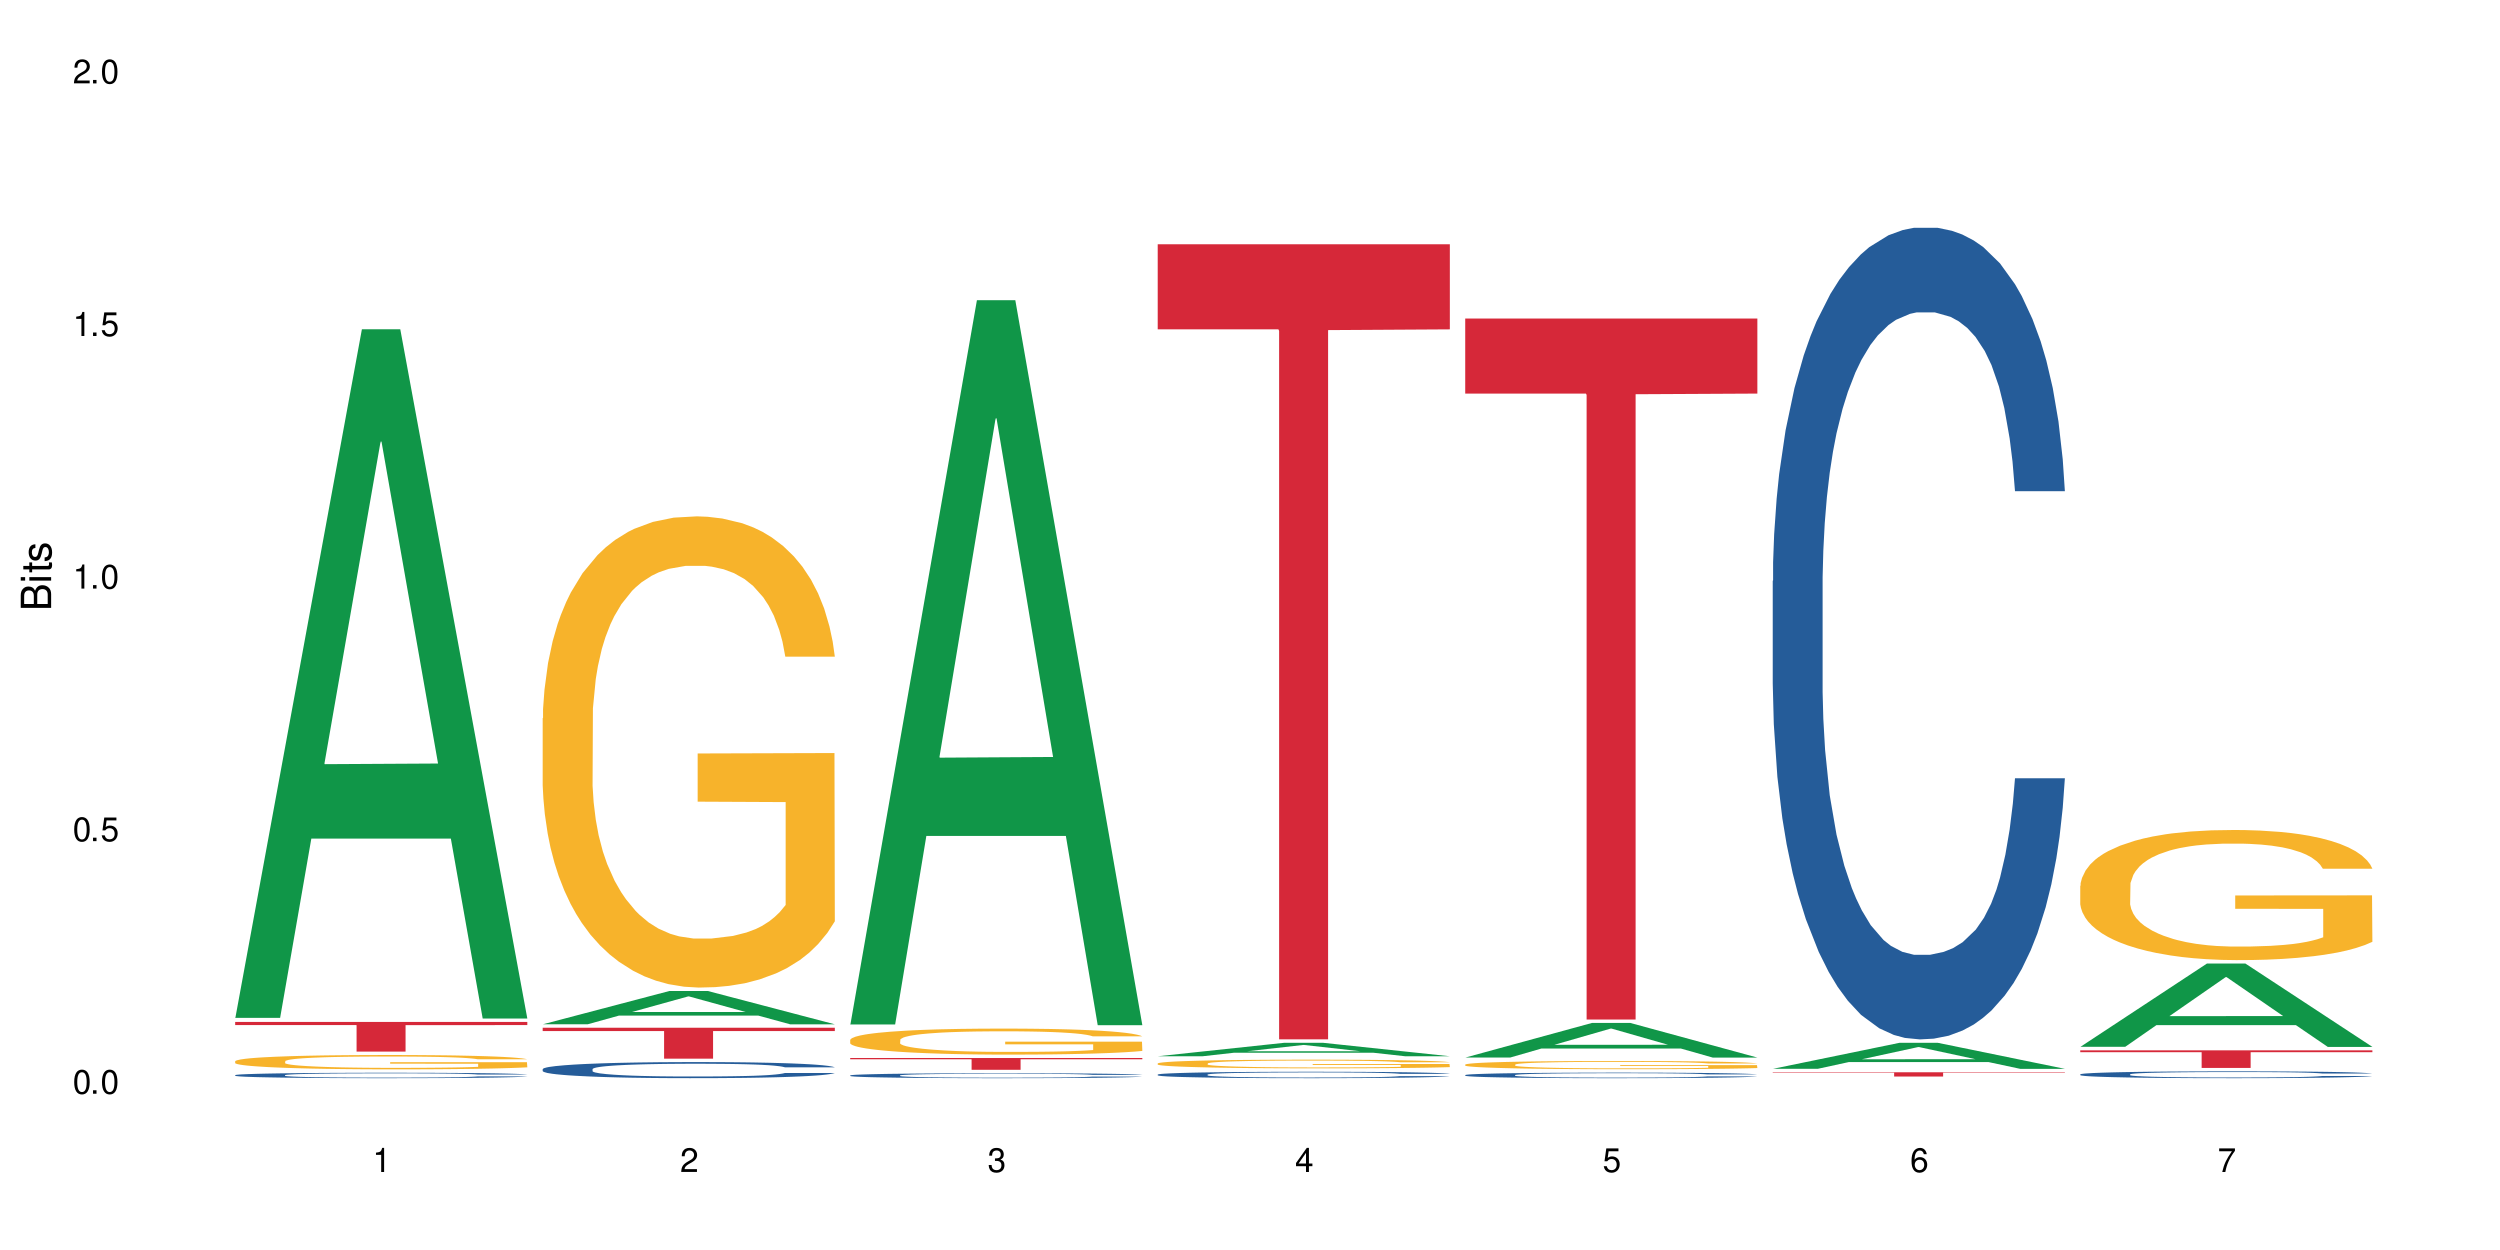
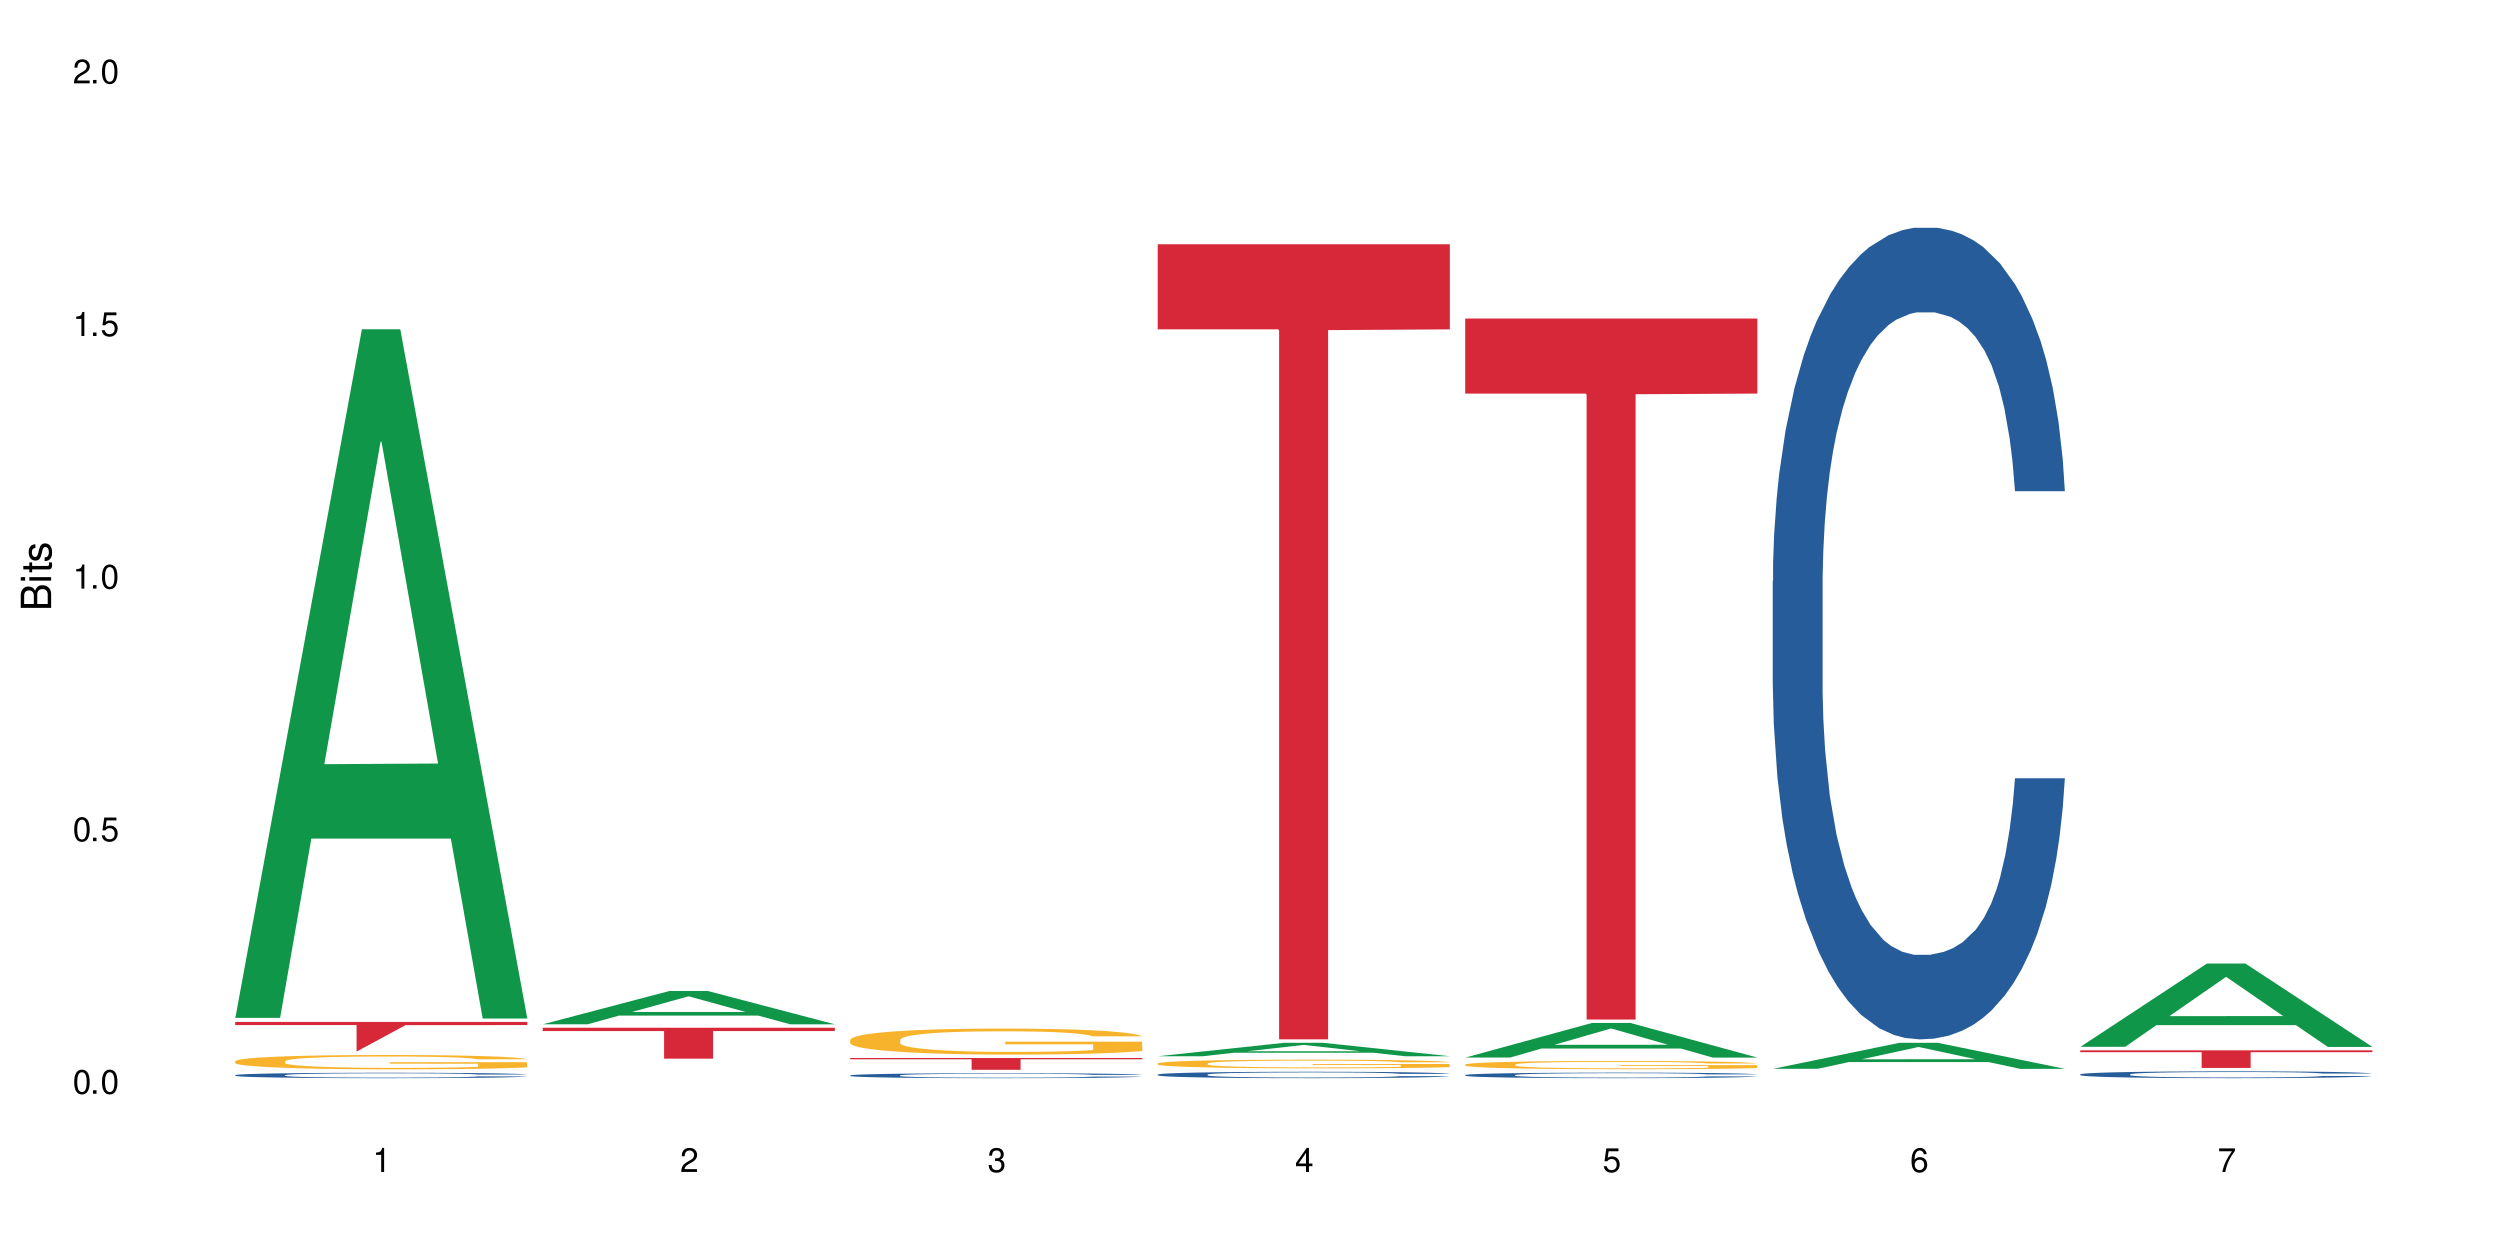
<svg xmlns="http://www.w3.org/2000/svg" xmlns:xlink="http://www.w3.org/1999/xlink" width="720" height="360" viewBox="0 0 720 360">
  <defs>
    <g>
      <g id="glyph-0-0">
</g>
      <g id="glyph-0-1">
        <path d="M 2.641 -6.938 C 2 -6.938 1.422 -6.656 1.078 -6.172 C 0.641 -5.562 0.406 -4.641 0.406 -3.359 C 0.406 -1.016 1.188 0.219 2.641 0.219 C 4.078 0.219 4.859 -1.016 4.859 -3.297 C 4.859 -4.641 4.656 -5.547 4.203 -6.172 C 3.844 -6.656 3.281 -6.938 2.641 -6.938 Z M 2.641 -6.188 C 3.547 -6.188 4 -5.25 4 -3.375 C 4 -1.406 3.562 -0.484 2.625 -0.484 C 1.734 -0.484 1.281 -1.438 1.281 -3.344 C 1.281 -5.25 1.734 -6.188 2.641 -6.188 Z M 2.641 -6.188 " />
      </g>
      <g id="glyph-0-2">
        <path d="M 1.828 -1 L 0.828 -1 L 0.828 0 L 1.828 0 Z M 1.828 -1 " />
      </g>
      <g id="glyph-0-3">
        <path d="M 4.562 -6.797 L 1.062 -6.797 L 0.547 -3.094 L 1.328 -3.094 C 1.719 -3.562 2.047 -3.734 2.578 -3.734 C 3.484 -3.734 4.062 -3.109 4.062 -2.094 C 4.062 -1.125 3.484 -0.531 2.578 -0.531 C 1.828 -0.531 1.375 -0.906 1.188 -1.672 L 0.328 -1.672 C 0.453 -1.109 0.547 -0.844 0.75 -0.594 C 1.125 -0.078 1.828 0.219 2.594 0.219 C 3.969 0.219 4.922 -0.781 4.922 -2.219 C 4.922 -3.562 4.031 -4.484 2.719 -4.484 C 2.25 -4.484 1.859 -4.359 1.469 -4.062 L 1.734 -5.969 L 4.562 -5.969 Z M 4.562 -6.797 " />
      </g>
      <g id="glyph-0-4">
        <path d="M 2.484 -4.938 L 2.484 0 L 3.328 0 L 3.328 -6.938 L 2.766 -6.938 C 2.469 -5.875 2.281 -5.734 0.984 -5.562 L 0.984 -4.938 Z M 2.484 -4.938 " />
      </g>
      <g id="glyph-0-5">
        <path d="M 4.859 -0.828 L 1.281 -0.828 C 1.359 -1.406 1.672 -1.781 2.5 -2.281 L 3.469 -2.828 C 4.406 -3.344 4.906 -4.062 4.906 -4.906 C 4.906 -5.484 4.672 -6.031 4.266 -6.406 C 3.859 -6.766 3.375 -6.938 2.719 -6.938 C 1.859 -6.938 1.219 -6.625 0.844 -6.031 C 0.609 -5.672 0.5 -5.234 0.484 -4.531 L 1.328 -4.531 C 1.359 -5.016 1.406 -5.281 1.531 -5.516 C 1.75 -5.938 2.188 -6.203 2.703 -6.203 C 3.469 -6.203 4.031 -5.641 4.031 -4.891 C 4.031 -4.344 3.719 -3.859 3.125 -3.516 L 2.234 -3 C 0.812 -2.172 0.406 -1.531 0.328 -0.016 L 4.859 -0.016 Z M 4.859 -0.828 " />
      </g>
      <g id="glyph-0-6">
        <path d="M 2.125 -3.188 L 2.578 -3.188 C 3.5 -3.188 3.984 -2.766 3.984 -1.922 C 3.984 -1.062 3.469 -0.531 2.594 -0.531 C 1.656 -0.531 1.203 -1 1.156 -2.016 L 0.312 -2.016 C 0.344 -1.453 0.438 -1.094 0.609 -0.781 C 0.953 -0.109 1.625 0.219 2.547 0.219 C 3.953 0.219 4.859 -0.625 4.859 -1.938 C 4.859 -2.828 4.516 -3.297 3.703 -3.594 C 4.344 -3.844 4.656 -4.328 4.656 -5.031 C 4.656 -6.219 3.875 -6.938 2.578 -6.938 C 1.203 -6.938 0.484 -6.172 0.453 -4.703 L 1.297 -4.703 C 1.312 -5.125 1.344 -5.359 1.453 -5.578 C 1.641 -5.969 2.062 -6.203 2.594 -6.203 C 3.344 -6.203 3.797 -5.75 3.797 -5 C 3.797 -4.516 3.609 -4.219 3.25 -4.047 C 3.016 -3.953 2.703 -3.922 2.125 -3.906 Z M 2.125 -3.188 " />
      </g>
      <g id="glyph-0-7">
        <path d="M 3.141 -1.672 L 3.141 0 L 3.984 0 L 3.984 -1.672 L 4.984 -1.672 L 4.984 -2.438 L 3.984 -2.438 L 3.984 -6.938 L 3.359 -6.938 L 0.266 -2.578 L 0.266 -1.672 Z M 3.141 -2.438 L 1 -2.438 L 3.141 -5.5 Z M 3.141 -2.438 " />
      </g>
      <g id="glyph-0-8">
        <path d="M 4.781 -5.125 C 4.609 -6.266 3.891 -6.938 2.844 -6.938 C 2.094 -6.938 1.422 -6.578 1.031 -5.953 C 0.594 -5.266 0.406 -4.422 0.406 -3.172 C 0.406 -2 0.578 -1.25 0.984 -0.641 C 1.359 -0.078 1.953 0.219 2.703 0.219 C 3.984 0.219 4.922 -0.75 4.922 -2.094 C 4.922 -3.375 4.062 -4.281 2.844 -4.281 C 2.172 -4.281 1.641 -4.031 1.281 -3.516 C 1.281 -5.234 1.828 -6.188 2.797 -6.188 C 3.391 -6.188 3.797 -5.797 3.938 -5.125 Z M 2.734 -3.531 C 3.547 -3.531 4.062 -2.953 4.062 -2.031 C 4.062 -1.156 3.484 -0.531 2.703 -0.531 C 1.922 -0.531 1.328 -1.188 1.328 -2.078 C 1.328 -2.938 1.906 -3.531 2.734 -3.531 Z M 2.734 -3.531 " />
      </g>
      <g id="glyph-0-9">
        <path d="M 4.984 -6.797 L 0.438 -6.797 L 0.438 -5.969 L 4.109 -5.969 C 2.5 -3.656 1.828 -2.234 1.328 0 L 2.219 0 C 2.594 -2.172 3.453 -4.047 4.984 -6.094 Z M 4.984 -6.797 " />
      </g>
      <g id="glyph-1-0">
</g>
      <g id="glyph-1-1">
        <path d="M 0 -0.953 L 0 -4.891 C 0 -5.719 -0.234 -6.344 -0.734 -6.797 C -1.188 -7.234 -1.812 -7.469 -2.5 -7.469 C -3.547 -7.469 -4.188 -7 -4.625 -5.875 C -4.984 -6.688 -5.625 -7.094 -6.531 -7.094 C -7.172 -7.094 -7.734 -6.859 -8.141 -6.391 C -8.562 -5.922 -8.75 -5.344 -8.75 -4.5 L -8.75 -0.953 Z M -4.984 -2.062 L -7.766 -2.062 L -7.766 -4.219 C -7.766 -4.844 -7.688 -5.203 -7.453 -5.5 C -7.219 -5.812 -6.859 -5.969 -6.375 -5.969 C -5.891 -5.969 -5.531 -5.812 -5.297 -5.5 C -5.062 -5.203 -4.984 -4.844 -4.984 -4.219 Z M -0.984 -2.062 L -4 -2.062 L -4 -4.781 C -4 -5.766 -3.438 -6.359 -2.484 -6.359 C -1.547 -6.359 -0.984 -5.766 -0.984 -4.781 Z M -0.984 -2.062 " />
      </g>
      <g id="glyph-1-2">
        <path d="M -6.281 -1.797 L -6.281 -0.797 L 0 -0.797 L 0 -1.797 Z M -8.75 -1.797 L -8.75 -0.797 L -7.484 -0.797 L -7.484 -1.797 Z M -8.75 -1.797 " />
      </g>
      <g id="glyph-1-3">
        <path d="M -6.281 -3.047 L -6.281 -2.016 L -8.016 -2.016 L -8.016 -1.016 L -6.281 -1.016 L -6.281 -0.172 L -5.469 -0.172 L -5.469 -1.016 L -0.719 -1.016 C -0.078 -1.016 0.281 -1.453 0.281 -2.234 C 0.281 -2.5 0.25 -2.719 0.188 -3.047 L -0.641 -3.047 C -0.609 -2.906 -0.594 -2.766 -0.594 -2.562 C -0.594 -2.141 -0.719 -2.016 -1.156 -2.016 L -5.469 -2.016 L -5.469 -3.047 Z M -6.281 -3.047 " />
      </g>
      <g id="glyph-1-4">
        <path d="M -4.531 -5.25 C -5.766 -5.25 -6.469 -4.422 -6.469 -2.969 C -6.469 -1.516 -5.719 -0.562 -4.547 -0.562 C -3.562 -0.562 -3.094 -1.062 -2.734 -2.562 L -2.516 -3.484 C -2.344 -4.188 -2.094 -4.469 -1.641 -4.469 C -1.047 -4.469 -0.641 -3.875 -0.641 -3 C -0.641 -2.453 -0.797 -2 -1.062 -1.75 C -1.25 -1.594 -1.422 -1.531 -1.875 -1.469 L -1.875 -0.406 C -0.422 -0.453 0.281 -1.266 0.281 -2.922 C 0.281 -4.5 -0.5 -5.516 -1.719 -5.516 C -2.656 -5.516 -3.172 -4.984 -3.469 -3.734 L -3.703 -2.766 C -3.891 -1.953 -4.156 -1.609 -4.594 -1.609 C -5.188 -1.609 -5.547 -2.125 -5.547 -2.938 C -5.547 -3.75 -5.203 -4.172 -4.531 -4.203 Z M -4.531 -5.25 " />
      </g>
    </g>
  </defs>
  <rect x="-72" y="-36" width="864" height="432" fill="rgb(100%, 100%, 100%)" fill-opacity="1" />
  <path fill-rule="nonzero" fill="rgb(6.275%, 58.824%, 28.235%)" fill-opacity="1" d="M 67.73 293.141 L 67.82 292.957 L 104.227 94.836 L 115.281 94.836 L 151.867 293.328 L 139.012 293.328 L 129.844 241.516 L 89.664 241.516 L 80.676 293.141 L 67.73 293.141 L 93.527 220.082 L 126.156 219.895 L 109.887 127.266 L 109.707 127.082 L 109.527 127.641 L 93.438 219.895 L 93.527 220.082 Z M 67.73 293.141 " />
  <path fill-rule="nonzero" fill="rgb(14.51%, 36.078%, 60%)" fill-opacity="1" d="M 67.73 309.633 L 67.832 309.633 L 67.832 309.598 L 68.141 309.543 L 68.859 309.473 L 69.578 309.426 L 71.426 309.344 L 73.988 309.262 L 76.656 309.199 L 78.605 309.164 L 80.352 309.133 L 84.352 309.082 L 86.918 309.055 L 89.688 309.031 L 93.074 309.004 L 95.535 308.992 L 101.078 308.969 L 105.18 308.957 L 108.363 308.953 L 115.238 308.953 L 119.34 308.961 L 122.316 308.969 L 125.598 308.977 L 128.371 308.992 L 133.191 309.023 L 137.5 309.062 L 139.449 309.086 L 142.527 309.129 L 144.891 309.172 L 146.531 309.211 L 148.379 309.262 L 150.02 309.324 L 151.25 309.398 L 151.867 309.461 L 137.5 309.461 L 136.785 309.402 L 135.961 309.359 L 134.422 309.301 L 132.883 309.258 L 130.73 309.219 L 128.781 309.191 L 126.113 309.164 L 123.754 309.148 L 121.289 309.133 L 118.93 309.125 L 114.414 309.117 L 109.184 309.117 L 107.234 309.121 L 103.23 309.133 L 101.078 309.141 L 98 309.16 L 95.844 309.18 L 93.281 309.207 L 91.535 309.23 L 89.379 309.27 L 87.84 309.301 L 86.098 309.348 L 85.07 309.383 L 84.148 309.426 L 83.328 309.473 L 82.711 309.52 L 82.301 309.574 L 82.094 309.625 L 82.094 309.848 L 82.301 309.898 L 82.812 309.957 L 84.148 310.043 L 86.098 310.121 L 88.355 310.18 L 90.508 310.223 L 91.742 310.242 L 93.383 310.266 L 95.945 310.293 L 99.641 310.32 L 101.797 310.332 L 105.078 310.344 L 108.465 310.352 L 112.98 310.352 L 116.98 310.344 L 119.648 310.336 L 122.418 310.324 L 126.215 310.301 L 128.574 310.277 L 130.629 310.254 L 132.168 310.227 L 133.191 310.203 L 134.73 310.156 L 135.961 310.109 L 136.887 310.059 L 137.5 310.012 L 151.867 310.012 L 151.25 310.066 L 150.328 310.125 L 149.402 310.164 L 147.969 310.215 L 146.324 310.258 L 143.965 310.309 L 142.016 310.344 L 139.449 310.379 L 137.09 310.406 L 134.527 310.43 L 130.73 310.457 L 128.266 310.473 L 125.598 310.484 L 122.418 310.496 L 118.418 310.504 L 114.109 310.512 L 105.797 310.512 L 102.617 310.504 L 98.41 310.492 L 93.176 310.465 L 89.379 310.438 L 86.406 310.41 L 83.84 310.383 L 80.969 310.344 L 77.273 310.281 L 75.016 310.234 L 73.477 310.195 L 71.734 310.137 L 70.5 310.09 L 69.066 310.008 L 68.039 309.906 L 67.73 309.828 Z M 67.73 309.633 " />
  <path fill-rule="nonzero" fill="rgb(96.863%, 70.196%, 16.863%)" fill-opacity="1" d="M 67.73 305.613 L 67.832 305.609 L 67.832 305.531 L 68.242 305.363 L 69.27 305.129 L 70.605 304.938 L 72.039 304.785 L 72.965 304.707 L 74.504 304.594 L 75.836 304.512 L 79.223 304.344 L 83.531 304.184 L 85.891 304.117 L 88.559 304.051 L 92.355 303.98 L 94.102 303.953 L 99.438 303.895 L 105.488 303.855 L 112.16 303.844 L 115.238 303.848 L 119.441 303.863 L 125.188 303.906 L 128.473 303.941 L 131.039 303.98 L 133.707 304.031 L 136.988 304.105 L 140.066 304.195 L 142.527 304.285 L 144.992 304.398 L 147.043 304.52 L 148.789 304.652 L 150.328 304.809 L 151.25 304.941 L 151.867 305.074 L 137.605 305.074 L 136.785 304.941 L 135.859 304.84 L 134.32 304.715 L 132.781 304.625 L 131.242 304.555 L 128.371 304.457 L 125.906 304.395 L 122.828 304.344 L 119.855 304.309 L 116.469 304.285 L 114.414 304.277 L 108.977 304.277 L 104.055 304.305 L 101.18 304.336 L 99.129 304.363 L 96.254 304.422 L 94.512 304.465 L 93.484 304.496 L 90.406 304.613 L 88.355 304.719 L 87.227 304.789 L 85.789 304.902 L 84.762 305.004 L 83.633 305.156 L 83.02 305.27 L 82.199 305.523 L 82.094 306.203 L 82.402 306.348 L 83.02 306.5 L 83.84 306.637 L 85.07 306.781 L 86.301 306.891 L 88.457 307.035 L 90.305 307.133 L 91.742 307.199 L 94.512 307.301 L 95.641 307.332 L 98.309 307.402 L 101.078 307.453 L 104.465 307.5 L 107.027 307.523 L 111.133 307.543 L 116.363 307.543 L 122.52 307.52 L 126.422 307.488 L 129.09 307.457 L 130.832 307.434 L 132.988 307.391 L 134.527 307.352 L 135.961 307.312 L 137.707 307.246 L 137.707 306.348 L 112.363 306.344 L 112.363 305.922 L 151.762 305.918 L 151.867 307.391 L 149.711 307.492 L 147.043 307.59 L 144.48 307.664 L 141.812 307.73 L 138.016 307.801 L 134.938 307.848 L 130.215 307.898 L 125.906 307.934 L 121.395 307.957 L 117.391 307.969 L 112.672 307.973 L 108.465 307.965 L 103.949 307.941 L 100.359 307.91 L 97.074 307.871 L 93.793 307.824 L 89.688 307.746 L 87.02 307.68 L 84.25 307.602 L 81.48 307.508 L 79.016 307.406 L 77.375 307.328 L 75.734 307.234 L 73.988 307.121 L 72.348 306.996 L 71.117 306.879 L 69.988 306.746 L 69.168 306.621 L 68.348 306.453 L 67.938 306.316 L 67.73 306.199 Z M 67.73 305.613 " />
-   <path fill-rule="nonzero" fill="rgb(83.922%, 15.686%, 22.353%)" fill-opacity="1" d="M 67.73 294.312 L 151.867 294.312 L 151.867 295.227 L 116.801 295.234 L 116.801 302.859 L 102.695 302.859 L 102.695 295.242 L 102.488 295.227 L 67.73 295.227 Z M 67.73 294.312 " />
+   <path fill-rule="nonzero" fill="rgb(83.922%, 15.686%, 22.353%)" fill-opacity="1" d="M 67.73 294.312 L 151.867 294.312 L 151.867 295.227 L 116.801 295.234 L 102.695 302.859 L 102.695 295.242 L 102.488 295.227 L 67.73 295.227 Z M 67.73 294.312 " />
  <path fill-rule="nonzero" fill="rgb(6.275%, 58.824%, 28.235%)" fill-opacity="1" d="M 156.293 294.996 L 156.383 294.984 L 192.789 285.406 L 203.844 285.406 L 240.43 295.004 L 227.574 295.004 L 218.406 292.5 L 178.227 292.5 L 169.238 294.996 L 156.293 294.996 L 182.094 291.461 L 214.723 291.453 L 198.453 286.973 L 198.273 286.965 L 198.094 286.992 L 182.004 291.453 L 182.094 291.461 Z M 156.293 294.996 " />
-   <path fill-rule="nonzero" fill="rgb(14.51%, 36.078%, 60%)" fill-opacity="1" d="M 156.293 307.895 L 156.398 307.891 L 156.398 307.789 L 156.703 307.629 L 157.422 307.426 L 158.141 307.285 L 159.988 307.035 L 162.555 306.797 L 165.223 306.609 L 167.172 306.5 L 168.914 306.414 L 172.918 306.258 L 175.48 306.176 L 178.25 306.105 L 181.637 306.035 L 184.102 305.992 L 189.641 305.922 L 193.746 305.895 L 196.926 305.883 L 203.801 305.883 L 207.902 305.898 L 210.879 305.918 L 214.164 305.953 L 216.934 305.992 L 221.754 306.086 L 226.066 306.203 L 228.016 306.27 L 231.094 306.402 L 233.453 306.527 L 235.094 306.641 L 236.941 306.797 L 238.582 306.984 L 239.812 307.203 L 240.43 307.383 L 226.066 307.383 L 225.348 307.215 L 224.527 307.082 L 222.988 306.91 L 221.449 306.785 L 219.293 306.664 L 217.344 306.582 L 214.676 306.504 L 212.316 306.453 L 209.855 306.414 L 207.492 306.391 L 202.98 306.363 L 197.746 306.363 L 195.797 306.371 L 191.797 306.406 L 189.641 306.438 L 186.562 306.496 L 184.406 306.551 L 181.844 306.633 L 180.098 306.707 L 177.945 306.816 L 176.406 306.914 L 174.66 307.055 L 173.633 307.16 L 172.711 307.277 L 171.891 307.418 L 171.273 307.566 L 170.863 307.723 L 170.66 307.875 L 170.66 308.531 L 170.863 308.684 L 171.379 308.863 L 172.711 309.121 L 174.66 309.344 L 176.918 309.523 L 179.074 309.648 L 180.305 309.707 L 181.945 309.777 L 184.512 309.859 L 188.203 309.945 L 190.359 309.98 L 193.641 310.012 L 197.027 310.031 L 201.543 310.031 L 205.543 310.012 L 208.211 309.992 L 210.98 309.957 L 214.777 309.887 L 217.137 309.82 L 219.191 309.738 L 220.73 309.656 L 221.754 309.59 L 223.293 309.457 L 224.527 309.316 L 225.449 309.168 L 226.066 309.023 L 240.43 309.023 L 239.812 309.191 L 238.891 309.355 L 237.969 309.48 L 236.531 309.629 L 234.891 309.758 L 232.527 309.906 L 230.578 310.004 L 228.016 310.109 L 225.656 310.191 L 223.09 310.262 L 219.293 310.348 L 216.832 310.391 L 214.164 310.43 L 210.98 310.461 L 206.98 310.492 L 202.672 310.508 L 198.668 310.512 L 194.359 310.504 L 191.18 310.488 L 186.973 310.449 L 181.738 310.375 L 177.945 310.293 L 174.969 310.211 L 172.402 310.129 L 169.531 310.012 L 165.836 309.828 L 163.578 309.684 L 162.039 309.562 L 160.297 309.398 L 159.066 309.25 L 157.629 309.016 L 156.602 308.715 L 156.293 308.48 Z M 156.293 307.895 " />
-   <path fill-rule="nonzero" fill="rgb(96.863%, 70.196%, 16.863%)" fill-opacity="1" d="M 156.293 206.836 L 156.398 206.711 L 156.398 204.23 L 156.809 198.656 L 157.832 190.969 L 159.168 184.648 L 160.605 179.691 L 161.527 177.09 L 163.066 173.371 L 164.398 170.645 L 167.785 165.066 L 172.094 159.863 L 174.457 157.629 L 177.121 155.523 L 180.918 153.168 L 182.664 152.301 L 188 150.316 L 194.051 149.078 L 200.723 148.707 L 203.801 148.832 L 208.008 149.328 L 213.754 150.691 L 217.035 151.93 L 219.602 153.168 L 222.27 154.781 L 225.551 157.258 L 228.629 160.234 L 231.094 163.207 L 233.555 166.926 L 235.605 170.891 L 237.352 175.23 L 238.891 180.438 L 239.812 184.773 L 240.43 189.113 L 226.168 189.113 L 225.348 184.773 L 224.422 181.426 L 222.883 177.336 L 221.344 174.363 L 219.805 172.008 L 216.934 168.785 L 214.473 166.801 L 211.395 165.066 L 208.418 163.953 L 205.031 163.207 L 202.98 162.961 L 197.543 162.961 L 192.617 163.828 L 189.742 164.82 L 187.691 165.812 L 184.816 167.668 L 183.074 169.156 L 182.047 170.148 L 178.969 173.992 L 176.918 177.461 L 175.789 179.816 L 174.352 183.535 L 173.328 186.879 L 172.199 191.84 L 171.582 195.555 L 170.762 203.984 L 170.66 226.293 L 170.965 231.004 L 171.582 236.086 L 172.402 240.547 L 173.633 245.258 L 174.867 248.852 L 177.02 253.684 L 178.867 256.906 L 180.305 259.016 L 183.074 262.359 L 184.203 263.477 L 186.871 265.707 L 189.641 267.441 L 193.027 268.93 L 195.59 269.672 L 199.695 270.293 L 204.93 270.293 L 211.086 269.551 L 214.984 268.559 L 217.652 267.566 L 219.395 266.699 L 221.551 265.336 L 223.09 264.098 L 224.527 262.734 L 226.27 260.625 L 226.27 231.004 L 200.926 230.879 L 200.926 217 L 240.328 216.875 L 240.43 265.336 L 238.273 268.68 L 235.605 271.902 L 233.043 274.383 L 230.375 276.488 L 226.578 278.844 L 223.5 280.332 L 218.781 282.066 L 214.473 283.184 L 209.957 283.926 L 205.953 284.297 L 201.234 284.422 L 197.027 284.176 L 192.512 283.43 L 188.922 282.438 L 185.641 281.199 L 182.355 279.59 L 178.25 276.984 L 175.582 274.879 L 172.812 272.277 L 170.043 269.176 L 167.582 265.832 L 165.938 263.227 L 164.297 260.254 L 162.555 256.535 L 160.91 252.32 L 159.68 248.48 L 158.551 244.141 L 157.73 240.051 L 156.91 234.473 L 156.5 230.012 L 156.293 226.168 Z M 156.293 206.836 " />
  <path fill-rule="nonzero" fill="rgb(83.922%, 15.686%, 22.353%)" fill-opacity="1" d="M 156.293 295.988 L 240.43 295.988 L 240.43 296.941 L 205.363 296.949 L 205.363 304.898 L 191.258 304.898 L 191.258 296.957 L 191.051 296.941 L 156.293 296.941 Z M 156.293 295.988 " />
-   <path fill-rule="nonzero" fill="rgb(6.275%, 58.824%, 28.235%)" fill-opacity="1" d="M 244.859 295.055 L 244.949 294.859 L 281.352 86.461 L 292.41 86.461 L 328.992 295.25 L 316.141 295.25 L 306.969 240.75 L 266.789 240.75 L 257.801 295.055 L 244.859 295.055 L 270.656 218.207 L 303.285 218.008 L 287.016 120.574 L 286.836 120.379 L 286.656 120.965 L 270.566 218.008 L 270.656 218.207 Z M 244.859 295.055 " />
  <path fill-rule="nonzero" fill="rgb(14.51%, 36.078%, 60%)" fill-opacity="1" d="M 244.859 309.711 L 244.961 309.711 L 244.961 309.68 L 245.27 309.629 L 245.988 309.566 L 246.703 309.523 L 248.551 309.449 L 251.117 309.375 L 253.785 309.316 L 255.734 309.281 L 257.477 309.258 L 261.48 309.211 L 264.043 309.184 L 266.816 309.164 L 270.199 309.141 L 272.664 309.129 L 278.203 309.105 L 282.309 309.098 L 285.488 309.094 L 292.363 309.094 L 296.469 309.098 L 299.441 309.105 L 302.727 309.117 L 305.496 309.129 L 310.32 309.156 L 314.629 309.191 L 316.578 309.215 L 319.656 309.254 L 322.016 309.293 L 323.656 309.324 L 325.504 309.375 L 327.145 309.434 L 328.379 309.5 L 328.992 309.555 L 314.629 309.555 L 313.91 309.504 L 313.09 309.461 L 311.551 309.41 L 310.012 309.371 L 307.855 309.332 L 305.906 309.309 L 303.238 309.285 L 300.879 309.27 L 298.418 309.258 L 296.059 309.25 L 291.543 309.242 L 284.359 309.242 L 280.359 309.254 L 278.203 309.262 L 275.125 309.281 L 272.973 309.297 L 270.406 309.324 L 268.66 309.348 L 266.508 309.379 L 264.969 309.41 L 263.223 309.453 L 262.199 309.484 L 261.273 309.523 L 260.453 309.566 L 259.84 309.609 L 259.426 309.656 L 259.223 309.703 L 259.223 309.906 L 259.426 309.953 L 259.941 310.008 L 261.273 310.086 L 263.223 310.156 L 265.48 310.211 L 267.637 310.25 L 268.867 310.266 L 270.508 310.285 L 273.074 310.312 L 276.77 310.34 L 278.922 310.348 L 282.207 310.359 L 285.59 310.363 L 290.105 310.363 L 294.109 310.359 L 296.773 310.352 L 299.547 310.344 L 303.344 310.32 L 305.703 310.301 L 307.754 310.277 L 309.293 310.25 L 310.32 310.23 L 311.859 310.191 L 313.09 310.145 L 314.012 310.102 L 314.629 310.055 L 328.992 310.055 L 328.379 310.109 L 327.453 310.16 L 326.531 310.195 L 325.094 310.242 L 323.453 310.281 L 321.094 310.328 L 319.145 310.355 L 316.578 310.391 L 314.219 310.414 L 311.652 310.438 L 307.855 310.461 L 305.395 310.477 L 302.727 310.488 L 299.547 310.496 L 295.543 310.508 L 291.234 310.512 L 282.926 310.512 L 279.742 310.504 L 275.535 310.492 L 270.305 310.469 L 266.508 310.445 L 263.531 310.422 L 260.965 310.395 L 258.094 310.359 L 254.398 310.301 L 252.145 310.258 L 250.605 310.223 L 248.859 310.172 L 247.629 310.125 L 246.191 310.055 L 245.164 309.961 L 244.859 309.891 Z M 244.859 309.711 " />
  <path fill-rule="nonzero" fill="rgb(96.863%, 70.196%, 16.863%)" fill-opacity="1" d="M 244.859 299.445 L 244.961 299.438 L 244.961 299.301 L 245.371 298.992 L 246.398 298.566 L 247.73 298.219 L 249.168 297.945 L 250.09 297.801 L 251.629 297.598 L 252.965 297.445 L 256.348 297.137 L 260.66 296.852 L 263.02 296.727 L 265.688 296.613 L 269.484 296.48 L 271.227 296.434 L 276.562 296.324 L 282.617 296.254 L 289.285 296.234 L 292.363 296.242 L 296.57 296.27 L 302.316 296.344 L 305.598 296.414 L 308.164 296.48 L 310.832 296.57 L 314.117 296.707 L 317.195 296.871 L 319.656 297.035 L 322.117 297.242 L 324.172 297.461 L 325.914 297.699 L 327.453 297.988 L 328.379 298.227 L 328.992 298.465 L 314.73 298.465 L 313.91 298.227 L 312.988 298.043 L 311.449 297.816 L 309.91 297.652 L 308.371 297.523 L 305.496 297.344 L 303.035 297.234 L 299.957 297.137 L 296.98 297.078 L 293.594 297.035 L 291.543 297.023 L 286.105 297.023 L 281.18 297.07 L 278.309 297.125 L 276.254 297.18 L 273.383 297.281 L 271.637 297.363 L 270.613 297.418 L 267.535 297.633 L 265.48 297.824 L 264.352 297.953 L 262.918 298.156 L 261.891 298.344 L 260.762 298.617 L 260.145 298.82 L 259.324 299.285 L 259.223 300.52 L 259.531 300.777 L 260.145 301.059 L 260.965 301.305 L 262.199 301.566 L 263.43 301.762 L 265.582 302.031 L 267.43 302.207 L 268.867 302.324 L 271.637 302.508 L 272.766 302.57 L 275.434 302.695 L 278.203 302.789 L 281.59 302.871 L 284.156 302.914 L 288.258 302.945 L 293.492 302.945 L 299.648 302.906 L 303.547 302.852 L 306.215 302.797 L 307.961 302.75 L 310.113 302.672 L 311.652 302.605 L 313.09 302.531 L 314.832 302.414 L 314.832 300.777 L 289.492 300.77 L 289.492 300.004 L 328.891 300 L 328.992 302.672 L 326.84 302.859 L 324.172 303.035 L 321.605 303.172 L 318.938 303.289 L 315.141 303.418 L 312.062 303.5 L 307.344 303.598 L 303.035 303.66 L 298.52 303.699 L 294.52 303.719 L 289.797 303.727 L 285.59 303.715 L 281.078 303.672 L 277.484 303.617 L 274.203 303.551 L 270.918 303.461 L 266.816 303.316 L 264.148 303.199 L 261.379 303.059 L 258.605 302.887 L 256.145 302.699 L 254.504 302.559 L 252.859 302.395 L 251.117 302.188 L 249.477 301.957 L 248.242 301.742 L 247.113 301.504 L 246.293 301.277 L 245.473 300.969 L 245.062 300.723 L 244.859 300.512 Z M 244.859 299.445 " />
  <path fill-rule="nonzero" fill="rgb(83.922%, 15.686%, 22.353%)" fill-opacity="1" d="M 244.859 304.711 L 328.992 304.711 L 328.992 305.074 L 293.93 305.078 L 293.93 308.109 L 279.82 308.109 L 279.82 305.082 L 279.617 305.074 L 244.859 305.074 Z M 244.859 304.711 " />
  <path fill-rule="nonzero" fill="rgb(6.275%, 58.824%, 28.235%)" fill-opacity="1" d="M 333.422 304.199 L 333.512 304.195 L 369.914 300.32 L 380.973 300.32 L 417.555 304.203 L 404.703 304.203 L 395.535 303.191 L 355.355 303.191 L 346.363 304.199 L 333.422 304.199 L 359.219 302.77 L 391.848 302.766 L 375.578 300.953 L 375.398 300.949 L 375.219 300.961 L 359.129 302.766 L 359.219 302.77 Z M 333.422 304.199 " />
  <path fill-rule="nonzero" fill="rgb(14.51%, 36.078%, 60%)" fill-opacity="1" d="M 333.422 309.469 L 333.523 309.469 L 333.523 309.43 L 333.832 309.363 L 334.551 309.281 L 335.27 309.227 L 337.113 309.129 L 339.68 309.031 L 342.348 308.957 L 344.297 308.914 L 346.043 308.879 L 350.043 308.816 L 352.609 308.785 L 355.379 308.758 L 358.766 308.727 L 361.227 308.711 L 366.766 308.684 L 370.871 308.672 L 374.051 308.668 L 380.926 308.668 L 385.031 308.672 L 388.008 308.684 L 391.289 308.695 L 394.059 308.711 L 398.883 308.746 L 403.191 308.797 L 405.141 308.82 L 408.219 308.875 L 410.578 308.926 L 412.223 308.969 L 414.066 309.031 L 415.711 309.105 L 416.941 309.191 L 417.555 309.266 L 403.191 309.266 L 402.473 309.199 L 401.652 309.145 L 400.113 309.078 L 398.574 309.027 L 396.422 308.98 L 394.469 308.945 L 391.805 308.914 L 389.441 308.895 L 386.98 308.879 L 384.621 308.871 L 380.105 308.859 L 374.875 308.859 L 372.922 308.863 L 368.922 308.875 L 366.766 308.887 L 363.688 308.91 L 361.535 308.934 L 358.969 308.969 L 357.227 308.996 L 355.07 309.039 L 353.531 309.078 L 351.789 309.133 L 350.762 309.176 L 349.836 309.223 L 349.016 309.281 L 348.402 309.34 L 347.992 309.402 L 347.785 309.461 L 347.785 309.723 L 347.992 309.785 L 348.504 309.855 L 349.836 309.957 L 351.789 310.047 L 354.043 310.117 L 356.199 310.168 L 357.43 310.191 L 359.07 310.219 L 361.637 310.254 L 365.332 310.285 L 367.484 310.301 L 370.77 310.312 L 374.156 310.32 L 378.668 310.32 L 382.672 310.312 L 385.34 310.305 L 388.109 310.293 L 391.906 310.262 L 394.266 310.234 L 396.316 310.203 L 397.855 310.172 L 398.883 310.145 L 400.422 310.094 L 401.652 310.035 L 402.578 309.977 L 403.191 309.918 L 417.555 309.918 L 416.941 309.988 L 416.016 310.051 L 415.094 310.102 L 413.656 310.16 L 412.016 310.211 L 409.656 310.273 L 407.707 310.309 L 405.141 310.352 L 402.781 310.383 L 400.215 310.414 L 396.422 310.445 L 393.957 310.465 L 391.289 310.48 L 388.109 310.492 L 384.109 310.504 L 379.797 310.512 L 375.797 310.512 L 371.488 310.508 L 368.305 310.504 L 364.102 310.488 L 358.867 310.457 L 355.07 310.426 L 352.094 310.395 L 349.531 310.359 L 346.656 310.312 L 342.965 310.238 L 340.707 310.184 L 339.168 310.137 L 337.422 310.07 L 336.191 310.012 L 334.754 309.914 L 333.73 309.797 L 333.422 309.703 Z M 333.422 309.469 " />
  <path fill-rule="nonzero" fill="rgb(96.863%, 70.196%, 16.863%)" fill-opacity="1" d="M 333.422 306.258 L 333.523 306.254 L 333.523 306.207 L 333.934 306.105 L 334.961 305.965 L 336.293 305.848 L 337.73 305.758 L 338.652 305.707 L 340.191 305.641 L 341.527 305.59 L 344.914 305.488 L 349.223 305.391 L 351.582 305.352 L 354.25 305.312 L 358.047 305.27 L 359.789 305.254 L 365.125 305.215 L 371.18 305.195 L 377.848 305.188 L 380.926 305.188 L 385.133 305.199 L 390.879 305.223 L 394.164 305.246 L 396.727 305.27 L 399.395 305.297 L 402.68 305.344 L 405.758 305.398 L 408.219 305.453 L 410.684 305.523 L 412.734 305.594 L 414.477 305.676 L 416.016 305.77 L 416.941 305.852 L 417.555 305.93 L 403.293 305.93 L 402.473 305.852 L 401.551 305.789 L 400.012 305.715 L 398.473 305.66 L 396.934 305.617 L 394.059 305.555 L 391.598 305.52 L 388.52 305.488 L 385.543 305.469 L 382.156 305.453 L 380.105 305.449 L 374.668 305.449 L 369.742 305.465 L 366.871 305.484 L 364.816 305.5 L 361.945 305.535 L 360.199 305.562 L 359.176 305.582 L 356.098 305.652 L 354.043 305.715 L 352.914 305.758 L 351.48 305.828 L 350.453 305.891 L 349.324 305.98 L 348.711 306.047 L 347.887 306.203 L 347.785 306.613 L 348.094 306.699 L 348.711 306.793 L 349.531 306.875 L 350.762 306.961 L 351.992 307.027 L 354.148 307.117 L 355.992 307.176 L 357.43 307.215 L 360.199 307.277 L 361.328 307.297 L 363.996 307.34 L 366.766 307.371 L 370.152 307.398 L 372.719 307.41 L 376.824 307.422 L 382.055 307.422 L 388.211 307.41 L 392.109 307.391 L 394.777 307.375 L 396.523 307.355 L 398.676 307.332 L 400.215 307.309 L 401.652 307.285 L 403.398 307.246 L 403.398 306.699 L 378.055 306.699 L 378.055 306.441 L 417.453 306.441 L 417.555 307.332 L 415.402 307.395 L 412.734 307.453 L 410.168 307.5 L 407.5 307.539 L 403.703 307.582 L 400.625 307.609 L 395.906 307.641 L 391.598 307.66 L 387.082 307.676 L 383.082 307.68 L 378.363 307.684 L 374.156 307.68 L 369.641 307.664 L 366.051 307.648 L 362.766 307.625 L 359.484 307.594 L 355.379 307.547 L 352.711 307.508 L 349.941 307.461 L 347.172 307.402 L 344.707 307.34 L 343.066 307.293 L 341.426 307.238 L 339.68 307.172 L 338.039 307.094 L 336.809 307.023 L 335.68 306.941 L 334.859 306.867 L 334.035 306.766 L 333.625 306.684 L 333.422 306.613 Z M 333.422 306.258 " />
  <path fill-rule="nonzero" fill="rgb(83.922%, 15.686%, 22.353%)" fill-opacity="1" d="M 333.422 70.344 L 417.555 70.344 L 417.555 94.855 L 382.492 95.07 L 382.492 299.336 L 368.383 299.336 L 368.383 95.285 L 368.18 94.855 L 333.422 94.855 Z M 333.422 70.344 " />
  <path fill-rule="nonzero" fill="rgb(6.275%, 58.824%, 28.235%)" fill-opacity="1" d="M 421.984 304.574 L 422.074 304.562 L 458.48 294.609 L 469.535 294.609 L 506.121 304.582 L 493.266 304.582 L 484.098 301.98 L 443.918 301.98 L 434.93 304.574 L 421.984 304.574 L 447.781 300.902 L 480.41 300.891 L 464.141 296.238 L 463.961 296.227 L 463.781 296.258 L 447.691 300.891 L 447.781 300.902 Z M 421.984 304.574 " />
  <path fill-rule="nonzero" fill="rgb(14.51%, 36.078%, 60%)" fill-opacity="1" d="M 421.984 309.613 L 422.086 309.609 L 422.086 309.574 L 422.395 309.52 L 423.113 309.449 L 423.832 309.402 L 425.68 309.316 L 428.242 309.234 L 430.91 309.168 L 432.859 309.129 L 434.605 309.102 L 438.605 309.047 L 441.172 309.02 L 443.941 308.996 L 447.328 308.969 L 449.789 308.957 L 455.332 308.934 L 459.434 308.922 L 462.617 308.918 L 469.488 308.918 L 473.594 308.922 L 476.57 308.93 L 479.852 308.941 L 482.625 308.957 L 487.445 308.988 L 491.754 309.027 L 493.703 309.051 L 496.781 309.098 L 499.145 309.141 L 500.785 309.18 L 502.633 309.234 L 504.273 309.297 L 505.504 309.371 L 506.121 309.434 L 491.754 309.434 L 491.035 309.379 L 490.215 309.332 L 488.676 309.273 L 487.137 309.23 L 484.984 309.188 L 483.035 309.16 L 480.367 309.133 L 478.008 309.113 L 475.543 309.102 L 473.184 309.094 L 468.668 309.086 L 461.488 309.086 L 457.484 309.098 L 455.332 309.109 L 452.254 309.129 L 450.098 309.148 L 447.531 309.176 L 445.789 309.203 L 443.633 309.238 L 442.094 309.273 L 440.352 309.32 L 439.324 309.359 L 438.402 309.398 L 437.582 309.445 L 436.965 309.5 L 436.555 309.551 L 436.348 309.605 L 436.348 309.832 L 436.555 309.883 L 437.066 309.945 L 438.402 310.031 L 440.352 310.109 L 442.609 310.172 L 444.762 310.215 L 445.992 310.234 L 447.637 310.258 L 450.199 310.289 L 453.895 310.316 L 456.051 310.328 L 459.332 310.34 L 462.719 310.348 L 467.234 310.348 L 471.234 310.34 L 473.902 310.332 L 476.672 310.32 L 480.469 310.297 L 482.828 310.273 L 484.879 310.246 L 486.418 310.219 L 487.445 310.195 L 488.984 310.148 L 490.215 310.102 L 491.141 310.051 L 491.754 310 L 506.121 310 L 505.504 310.059 L 504.582 310.113 L 503.656 310.156 L 502.223 310.207 L 500.578 310.254 L 498.219 310.305 L 496.27 310.336 L 493.703 310.375 L 491.344 310.402 L 488.781 310.426 L 484.984 310.457 L 482.52 310.469 L 479.852 310.484 L 476.672 310.496 L 472.672 310.504 L 468.363 310.512 L 460.051 310.512 L 456.871 310.504 L 452.664 310.492 L 447.43 310.465 L 443.633 310.438 L 440.66 310.41 L 438.094 310.379 L 435.219 310.34 L 431.527 310.277 L 429.27 310.227 L 427.73 310.188 L 425.984 310.129 L 424.754 310.078 L 423.32 309.996 L 422.293 309.895 L 421.984 309.812 Z M 421.984 309.613 " />
  <path fill-rule="nonzero" fill="rgb(96.863%, 70.196%, 16.863%)" fill-opacity="1" d="M 421.984 306.582 L 422.086 306.578 L 422.086 306.535 L 422.496 306.438 L 423.523 306.305 L 424.859 306.191 L 426.293 306.105 L 427.219 306.062 L 428.758 305.996 L 430.09 305.949 L 433.477 305.852 L 437.785 305.762 L 440.145 305.723 L 442.812 305.684 L 446.609 305.645 L 448.355 305.629 L 453.688 305.594 L 459.742 305.574 L 466.41 305.566 L 469.488 305.566 L 473.695 305.578 L 479.441 305.602 L 482.727 305.621 L 485.293 305.645 L 487.957 305.672 L 491.242 305.715 L 494.32 305.766 L 496.781 305.82 L 499.246 305.883 L 501.297 305.953 L 503.043 306.027 L 504.582 306.121 L 505.504 306.195 L 506.121 306.27 L 491.859 306.27 L 491.035 306.195 L 490.113 306.137 L 488.574 306.066 L 487.035 306.016 L 485.496 305.973 L 482.625 305.918 L 480.16 305.883 L 477.082 305.852 L 474.105 305.832 L 470.723 305.82 L 468.668 305.816 L 463.23 305.816 L 458.305 305.828 L 455.434 305.848 L 453.383 305.863 L 450.508 305.898 L 448.766 305.922 L 447.738 305.941 L 444.66 306.008 L 442.609 306.066 L 441.48 306.109 L 440.043 306.172 L 439.016 306.23 L 437.887 306.32 L 437.273 306.383 L 436.453 306.531 L 436.348 306.922 L 436.656 307.004 L 437.273 307.09 L 438.094 307.168 L 439.324 307.25 L 440.555 307.312 L 442.711 307.398 L 444.559 307.453 L 445.992 307.492 L 448.766 307.551 L 449.895 307.57 L 452.562 307.609 L 455.332 307.637 L 458.715 307.664 L 461.281 307.676 L 465.387 307.688 L 470.617 307.688 L 476.773 307.676 L 480.676 307.656 L 483.34 307.641 L 485.086 307.625 L 487.242 307.602 L 488.781 307.578 L 490.215 307.555 L 491.961 307.52 L 491.961 307.004 L 466.617 307 L 466.617 306.758 L 506.016 306.754 L 506.121 307.602 L 503.965 307.66 L 501.297 307.715 L 498.73 307.758 L 496.066 307.797 L 492.27 307.836 L 489.191 307.863 L 484.469 307.895 L 480.16 307.914 L 475.645 307.926 L 471.645 307.934 L 466.926 307.934 L 462.719 307.93 L 458.203 307.918 L 454.613 307.898 L 451.328 307.879 L 448.047 307.852 L 443.941 307.805 L 441.273 307.77 L 438.504 307.723 L 435.734 307.668 L 433.27 307.609 L 431.629 307.566 L 429.988 307.512 L 428.242 307.449 L 426.602 307.375 L 425.371 307.309 L 424.242 307.23 L 423.422 307.16 L 422.602 307.062 L 422.191 306.984 L 421.984 306.918 Z M 421.984 306.582 " />
  <path fill-rule="nonzero" fill="rgb(83.922%, 15.686%, 22.353%)" fill-opacity="1" d="M 421.984 91.742 L 506.121 91.742 L 506.121 113.352 L 471.055 113.539 L 471.055 293.625 L 456.945 293.625 L 456.945 113.73 L 456.742 113.352 L 421.984 113.352 Z M 421.984 91.742 " />
  <path fill-rule="nonzero" fill="rgb(6.275%, 58.824%, 28.235%)" fill-opacity="1" d="M 510.547 307.824 L 510.637 307.816 L 547.043 300.332 L 558.098 300.332 L 594.684 307.828 L 581.828 307.828 L 572.66 305.871 L 532.48 305.871 L 523.492 307.824 L 510.547 307.824 L 536.348 305.062 L 568.977 305.055 L 552.707 301.559 L 552.527 301.551 L 552.348 301.57 L 536.258 305.055 L 536.348 305.062 Z M 510.547 307.824 " />
  <path fill-rule="nonzero" fill="rgb(14.51%, 36.078%, 60%)" fill-opacity="1" d="M 510.547 167.312 L 510.652 167.098 L 510.652 161.969 L 510.957 153.852 L 511.676 143.594 L 512.395 136.547 L 514.242 123.941 L 516.809 111.762 L 519.473 102.359 L 521.426 96.805 L 523.168 92.531 L 527.168 84.629 L 529.734 80.566 L 532.504 76.938 L 535.891 73.305 L 538.355 71.168 L 543.895 67.75 L 548 66.254 L 551.18 65.613 L 558.055 65.613 L 562.156 66.469 L 565.133 67.535 L 568.418 69.246 L 571.188 71.168 L 576.008 75.867 L 580.32 81.852 L 582.27 85.27 L 585.348 91.891 L 587.707 98.301 L 589.348 103.855 L 591.195 111.762 L 592.836 121.375 L 594.066 132.273 L 594.684 141.461 L 580.32 141.461 L 579.602 132.914 L 578.781 126.289 L 577.242 117.531 L 575.703 111.336 L 573.547 105.137 L 571.598 101.078 L 568.93 97.02 L 566.57 94.457 L 564.105 92.531 L 561.746 91.25 L 557.234 89.969 L 552 89.969 L 550.051 90.395 L 546.051 92.105 L 543.895 93.602 L 540.816 96.594 L 538.66 99.371 L 536.098 103.645 L 534.352 107.273 L 532.199 112.828 L 530.66 117.742 L 528.914 124.793 L 527.887 130.137 L 526.965 136.117 L 526.145 143.168 L 525.527 150.645 L 525.117 158.551 L 524.914 166.242 L 524.914 199.359 L 525.117 207.051 L 525.629 216.023 L 526.965 229.055 L 528.914 240.379 L 531.172 249.352 L 533.324 255.762 L 534.559 258.754 L 536.199 262.172 L 538.766 266.445 L 542.457 270.719 L 544.613 272.43 L 547.895 274.137 L 551.281 274.992 L 555.797 274.992 L 559.797 274.137 L 562.465 273.07 L 565.234 271.359 L 569.031 267.727 L 571.391 264.309 L 573.445 260.25 L 574.984 256.191 L 576.008 252.773 L 577.547 246.148 L 578.781 238.883 L 579.703 231.406 L 580.32 224.141 L 594.684 224.141 L 594.066 232.688 L 593.145 241.02 L 592.223 247.219 L 590.785 254.695 L 589.145 261.316 L 586.781 268.797 L 584.832 273.711 L 582.27 279.051 L 579.91 283.109 L 577.344 286.742 L 573.547 291.016 L 571.086 293.152 L 568.418 295.074 L 565.234 296.785 L 561.234 298.281 L 556.926 299.133 L 552.922 299.348 L 548.613 298.922 L 545.434 298.066 L 541.227 296.145 L 535.992 292.297 L 532.199 288.238 L 529.223 284.18 L 526.656 279.906 L 523.785 274.137 L 520.09 264.738 L 517.832 257.473 L 516.293 251.488 L 514.551 243.156 L 513.316 235.68 L 511.883 223.715 L 510.855 208.547 L 510.547 196.797 Z M 510.547 167.312 " />
-   <path fill-rule="nonzero" fill="rgb(83.922%, 15.686%, 22.353%)" fill-opacity="1" d="M 510.547 308.812 L 594.684 308.812 L 594.684 308.945 L 559.617 308.945 L 559.617 310.051 L 545.512 310.051 L 545.512 308.949 L 545.305 308.945 L 510.547 308.945 Z M 510.547 308.812 " />
  <path fill-rule="nonzero" fill="rgb(6.275%, 58.824%, 28.235%)" fill-opacity="1" d="M 599.113 301.488 L 599.203 301.465 L 635.605 277.496 L 646.664 277.496 L 683.246 301.508 L 670.395 301.508 L 661.223 295.242 L 621.043 295.242 L 612.055 301.488 L 599.113 301.488 L 624.91 292.648 L 657.539 292.625 L 641.27 281.422 L 641.09 281.398 L 640.91 281.465 L 624.82 292.625 L 624.91 292.648 Z M 599.113 301.488 " />
  <path fill-rule="nonzero" fill="rgb(14.51%, 36.078%, 60%)" fill-opacity="1" d="M 599.113 309.402 L 599.215 309.398 L 599.215 309.355 L 599.523 309.289 L 600.238 309.203 L 600.957 309.145 L 602.805 309.035 L 605.371 308.934 L 608.039 308.855 L 609.988 308.809 L 611.73 308.773 L 615.734 308.707 L 618.297 308.672 L 621.07 308.641 L 624.453 308.609 L 626.918 308.594 L 632.457 308.562 L 636.562 308.551 L 639.742 308.547 L 646.617 308.547 L 650.723 308.555 L 653.695 308.562 L 656.98 308.578 L 659.75 308.594 L 664.574 308.633 L 668.883 308.684 L 670.832 308.711 L 673.91 308.766 L 676.27 308.82 L 677.91 308.867 L 679.758 308.934 L 681.398 309.016 L 682.633 309.105 L 683.246 309.184 L 668.883 309.184 L 668.164 309.113 L 667.344 309.059 L 665.805 308.984 L 664.266 308.93 L 662.109 308.879 L 660.16 308.844 L 657.492 308.809 L 655.133 308.789 L 652.672 308.773 L 650.312 308.762 L 645.797 308.75 L 640.562 308.75 L 638.613 308.754 L 634.613 308.77 L 632.457 308.781 L 629.379 308.809 L 627.227 308.832 L 624.66 308.867 L 622.914 308.898 L 620.762 308.945 L 619.223 308.984 L 617.477 309.043 L 616.453 309.09 L 615.527 309.141 L 614.707 309.199 L 614.09 309.262 L 613.68 309.328 L 613.477 309.395 L 613.477 309.672 L 613.68 309.734 L 614.195 309.812 L 615.527 309.922 L 617.477 310.016 L 619.734 310.094 L 621.891 310.145 L 623.121 310.172 L 624.762 310.199 L 627.328 310.234 L 631.02 310.273 L 633.176 310.285 L 636.461 310.301 L 639.844 310.309 L 644.359 310.309 L 648.359 310.301 L 651.027 310.293 L 653.801 310.277 L 657.594 310.246 L 659.957 310.219 L 662.008 310.184 L 663.547 310.148 L 664.574 310.121 L 666.113 310.066 L 667.344 310.004 L 668.266 309.941 L 668.883 309.879 L 683.246 309.879 L 682.633 309.953 L 681.707 310.023 L 680.785 310.074 L 679.348 310.137 L 677.707 310.191 L 675.348 310.254 L 673.398 310.297 L 670.832 310.344 L 668.473 310.375 L 665.906 310.406 L 662.109 310.441 L 659.648 310.461 L 656.98 310.477 L 653.801 310.492 L 649.797 310.504 L 645.488 310.512 L 641.488 310.512 L 637.176 310.508 L 633.996 310.504 L 629.789 310.484 L 624.559 310.453 L 620.762 310.418 L 617.785 310.387 L 615.219 310.348 L 612.348 310.301 L 608.652 310.223 L 606.395 310.16 L 604.855 310.109 L 603.113 310.039 L 601.883 309.977 L 600.445 309.875 L 599.418 309.75 L 599.113 309.648 Z M 599.113 309.402 " />
-   <path fill-rule="nonzero" fill="rgb(96.863%, 70.196%, 16.863%)" fill-opacity="1" d="M 599.113 255.086 L 599.215 255.051 L 599.215 254.367 L 599.625 252.828 L 600.652 250.707 L 601.984 248.961 L 603.422 247.59 L 604.344 246.871 L 605.883 245.844 L 607.219 245.094 L 610.602 243.551 L 614.914 242.113 L 617.273 241.5 L 619.941 240.918 L 623.738 240.266 L 625.48 240.027 L 630.816 239.48 L 636.871 239.137 L 643.539 239.035 L 646.617 239.066 L 650.824 239.203 L 656.57 239.582 L 659.852 239.922 L 662.418 240.266 L 665.086 240.711 L 668.367 241.395 L 671.445 242.219 L 673.91 243.039 L 676.371 244.066 L 678.426 245.16 L 680.168 246.359 L 681.707 247.797 L 682.633 248.992 L 683.246 250.191 L 668.984 250.191 L 668.164 248.992 L 667.242 248.07 L 665.703 246.941 L 664.164 246.117 L 662.625 245.469 L 659.75 244.578 L 657.289 244.031 L 654.211 243.551 L 651.234 243.242 L 647.848 243.039 L 645.797 242.969 L 640.359 242.969 L 635.434 243.211 L 632.559 243.484 L 630.508 243.758 L 627.637 244.27 L 625.891 244.68 L 624.863 244.957 L 621.785 246.016 L 619.734 246.973 L 618.605 247.625 L 617.168 248.652 L 616.145 249.574 L 615.016 250.945 L 614.398 251.973 L 613.578 254.301 L 613.477 260.461 L 613.785 261.762 L 614.398 263.164 L 615.219 264.398 L 616.453 265.695 L 617.684 266.691 L 619.836 268.023 L 621.684 268.914 L 623.121 269.496 L 625.891 270.422 L 627.02 270.73 L 629.688 271.344 L 632.457 271.824 L 635.844 272.234 L 638.41 272.441 L 642.512 272.609 L 647.746 272.609 L 653.902 272.406 L 657.801 272.133 L 660.469 271.859 L 662.211 271.617 L 664.367 271.242 L 665.906 270.898 L 667.344 270.523 L 669.086 269.941 L 669.086 261.762 L 643.742 261.727 L 643.742 257.895 L 683.145 257.859 L 683.246 271.242 L 681.094 272.168 L 678.426 273.055 L 675.859 273.742 L 673.191 274.324 L 669.395 274.973 L 666.316 275.383 L 661.598 275.863 L 657.289 276.172 L 652.773 276.375 L 648.773 276.48 L 644.051 276.512 L 639.844 276.445 L 635.332 276.238 L 631.738 275.965 L 628.457 275.625 L 625.172 275.18 L 621.07 274.461 L 618.402 273.879 L 615.629 273.16 L 612.859 272.305 L 610.398 271.379 L 608.758 270.66 L 607.113 269.84 L 605.371 268.812 L 603.73 267.648 L 602.496 266.586 L 601.367 265.391 L 600.547 264.258 L 599.727 262.719 L 599.316 261.488 L 599.113 260.426 Z M 599.113 255.086 " />
  <path fill-rule="nonzero" fill="rgb(83.922%, 15.686%, 22.353%)" fill-opacity="1" d="M 599.113 302.492 L 683.246 302.492 L 683.246 303.035 L 648.184 303.039 L 648.184 307.562 L 634.074 307.562 L 634.074 303.043 L 633.871 303.035 L 599.113 303.035 Z M 599.113 302.492 " />
  <g fill="rgb(0%, 0%, 0%)" fill-opacity="1">
    <use xlink:href="#glyph-0-1" x="20.965" y="314.993" />
    <use xlink:href="#glyph-0-2" x="25.965" y="314.993" />
    <use xlink:href="#glyph-0-1" x="28.965" y="314.993" />
  </g>
  <g fill="rgb(0%, 0%, 0%)" fill-opacity="1">
    <use xlink:href="#glyph-0-1" x="20.965" y="242.251" />
    <use xlink:href="#glyph-0-2" x="25.965" y="242.251" />
    <use xlink:href="#glyph-0-3" x="28.965" y="242.251" />
  </g>
  <g fill="rgb(0%, 0%, 0%)" fill-opacity="1">
    <use xlink:href="#glyph-0-4" x="20.965" y="169.509" />
    <use xlink:href="#glyph-0-2" x="25.965" y="169.509" />
    <use xlink:href="#glyph-0-1" x="28.965" y="169.509" />
  </g>
  <g fill="rgb(0%, 0%, 0%)" fill-opacity="1">
    <use xlink:href="#glyph-0-4" x="20.965" y="96.767" />
    <use xlink:href="#glyph-0-2" x="25.965" y="96.767" />
    <use xlink:href="#glyph-0-3" x="28.965" y="96.767" />
  </g>
  <g fill="rgb(0%, 0%, 0%)" fill-opacity="1">
    <use xlink:href="#glyph-0-5" x="20.965" y="24.024" />
    <use xlink:href="#glyph-0-2" x="25.965" y="24.024" />
    <use xlink:href="#glyph-0-1" x="28.965" y="24.024" />
  </g>
  <g fill="rgb(0%, 0%, 0%)" fill-opacity="1">
    <use xlink:href="#glyph-0-4" x="107.297" y="337.532" />
  </g>
  <g fill="rgb(0%, 0%, 0%)" fill-opacity="1">
    <use xlink:href="#glyph-0-5" x="195.863" y="337.532" />
  </g>
  <g fill="rgb(0%, 0%, 0%)" fill-opacity="1">
    <use xlink:href="#glyph-0-6" x="284.426" y="337.532" />
  </g>
  <g fill="rgb(0%, 0%, 0%)" fill-opacity="1">
    <use xlink:href="#glyph-0-7" x="372.988" y="337.532" />
  </g>
  <g fill="rgb(0%, 0%, 0%)" fill-opacity="1">
    <use xlink:href="#glyph-0-3" x="461.551" y="337.532" />
  </g>
  <g fill="rgb(0%, 0%, 0%)" fill-opacity="1">
    <use xlink:href="#glyph-0-8" x="550.117" y="337.532" />
  </g>
  <g fill="rgb(0%, 0%, 0%)" fill-opacity="1">
    <use xlink:href="#glyph-0-9" x="638.68" y="337.532" />
  </g>
  <g fill="rgb(0%, 0%, 0%)" fill-opacity="1">
    <use xlink:href="#glyph-1-1" x="14.725" y="176.012" />
    <use xlink:href="#glyph-1-2" x="14.725" y="168.012" />
    <use xlink:href="#glyph-1-3" x="14.725" y="165.012" />
    <use xlink:href="#glyph-1-4" x="14.725" y="162.012" />
  </g>
</svg>